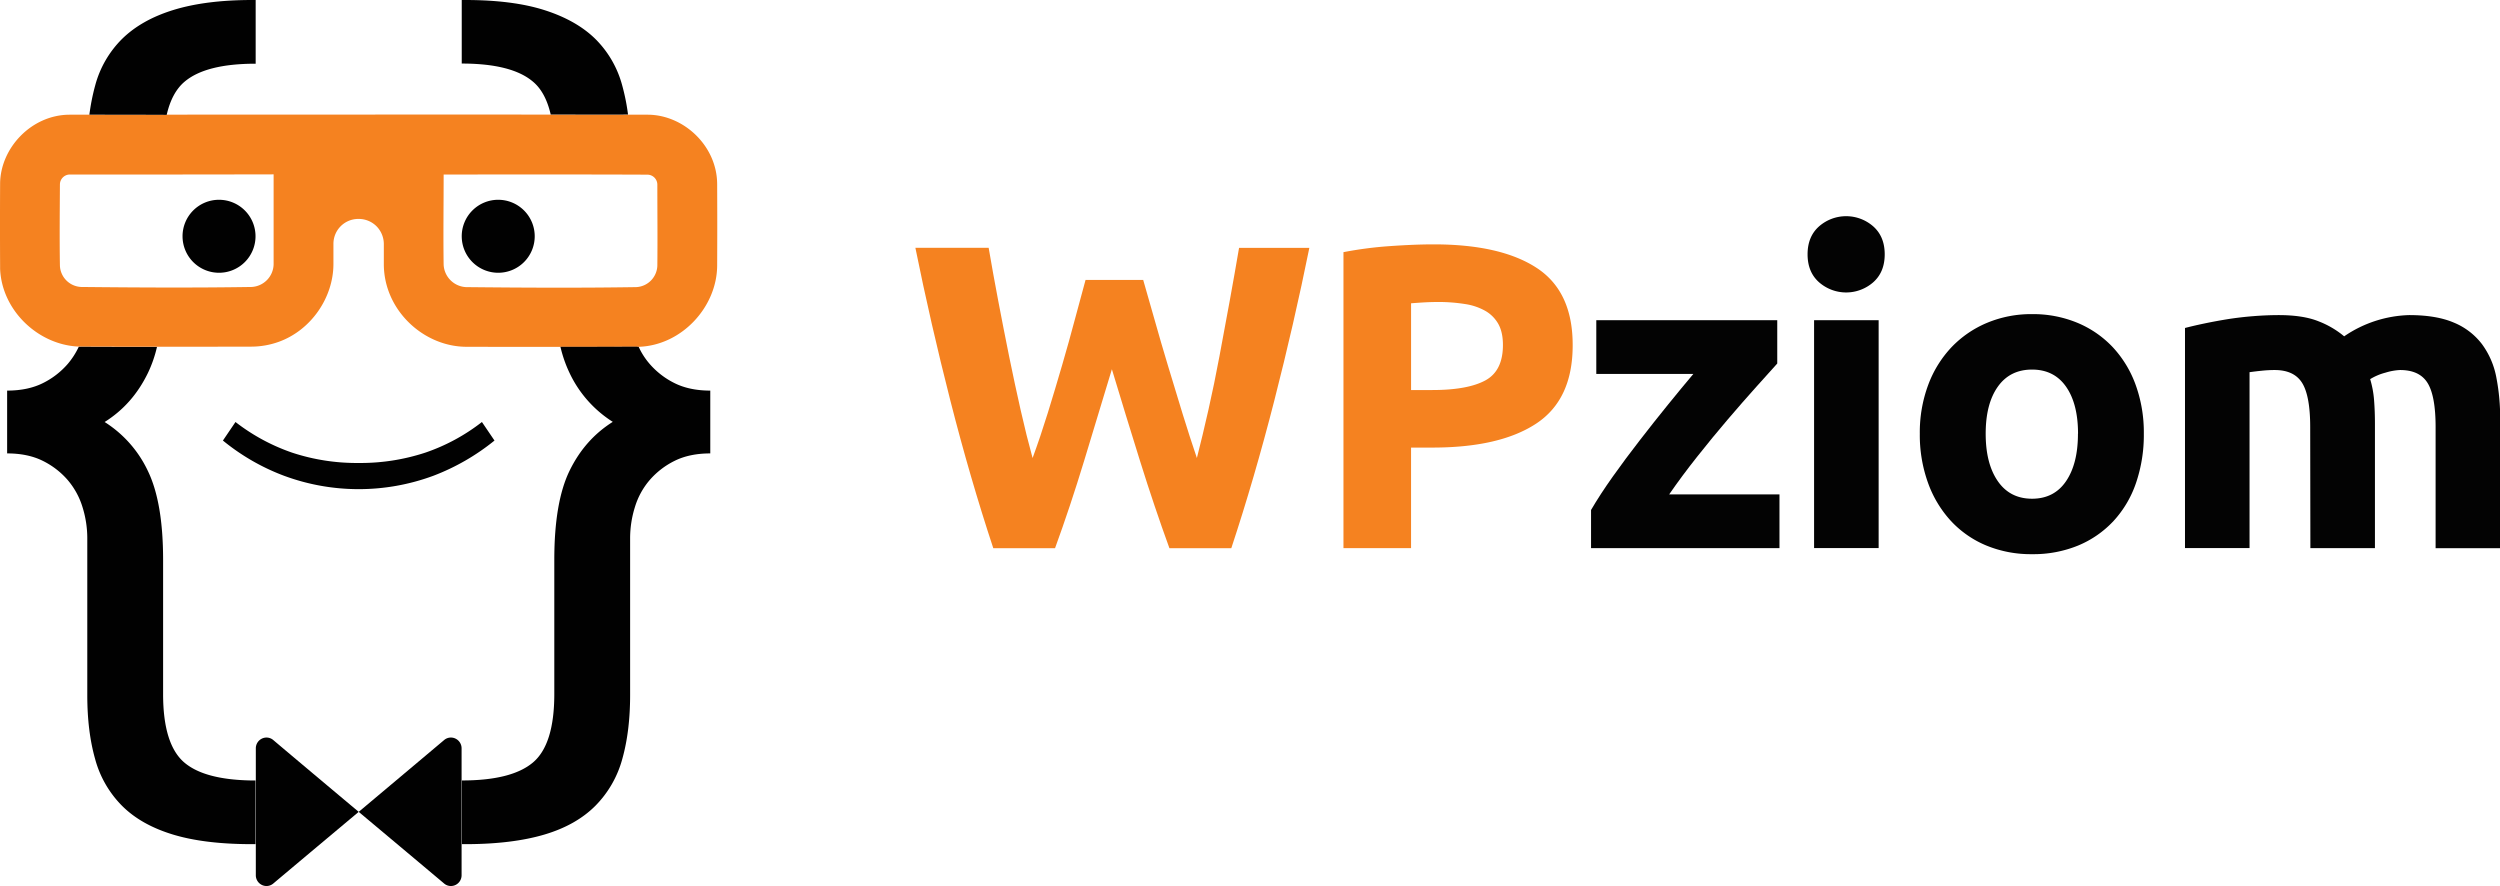
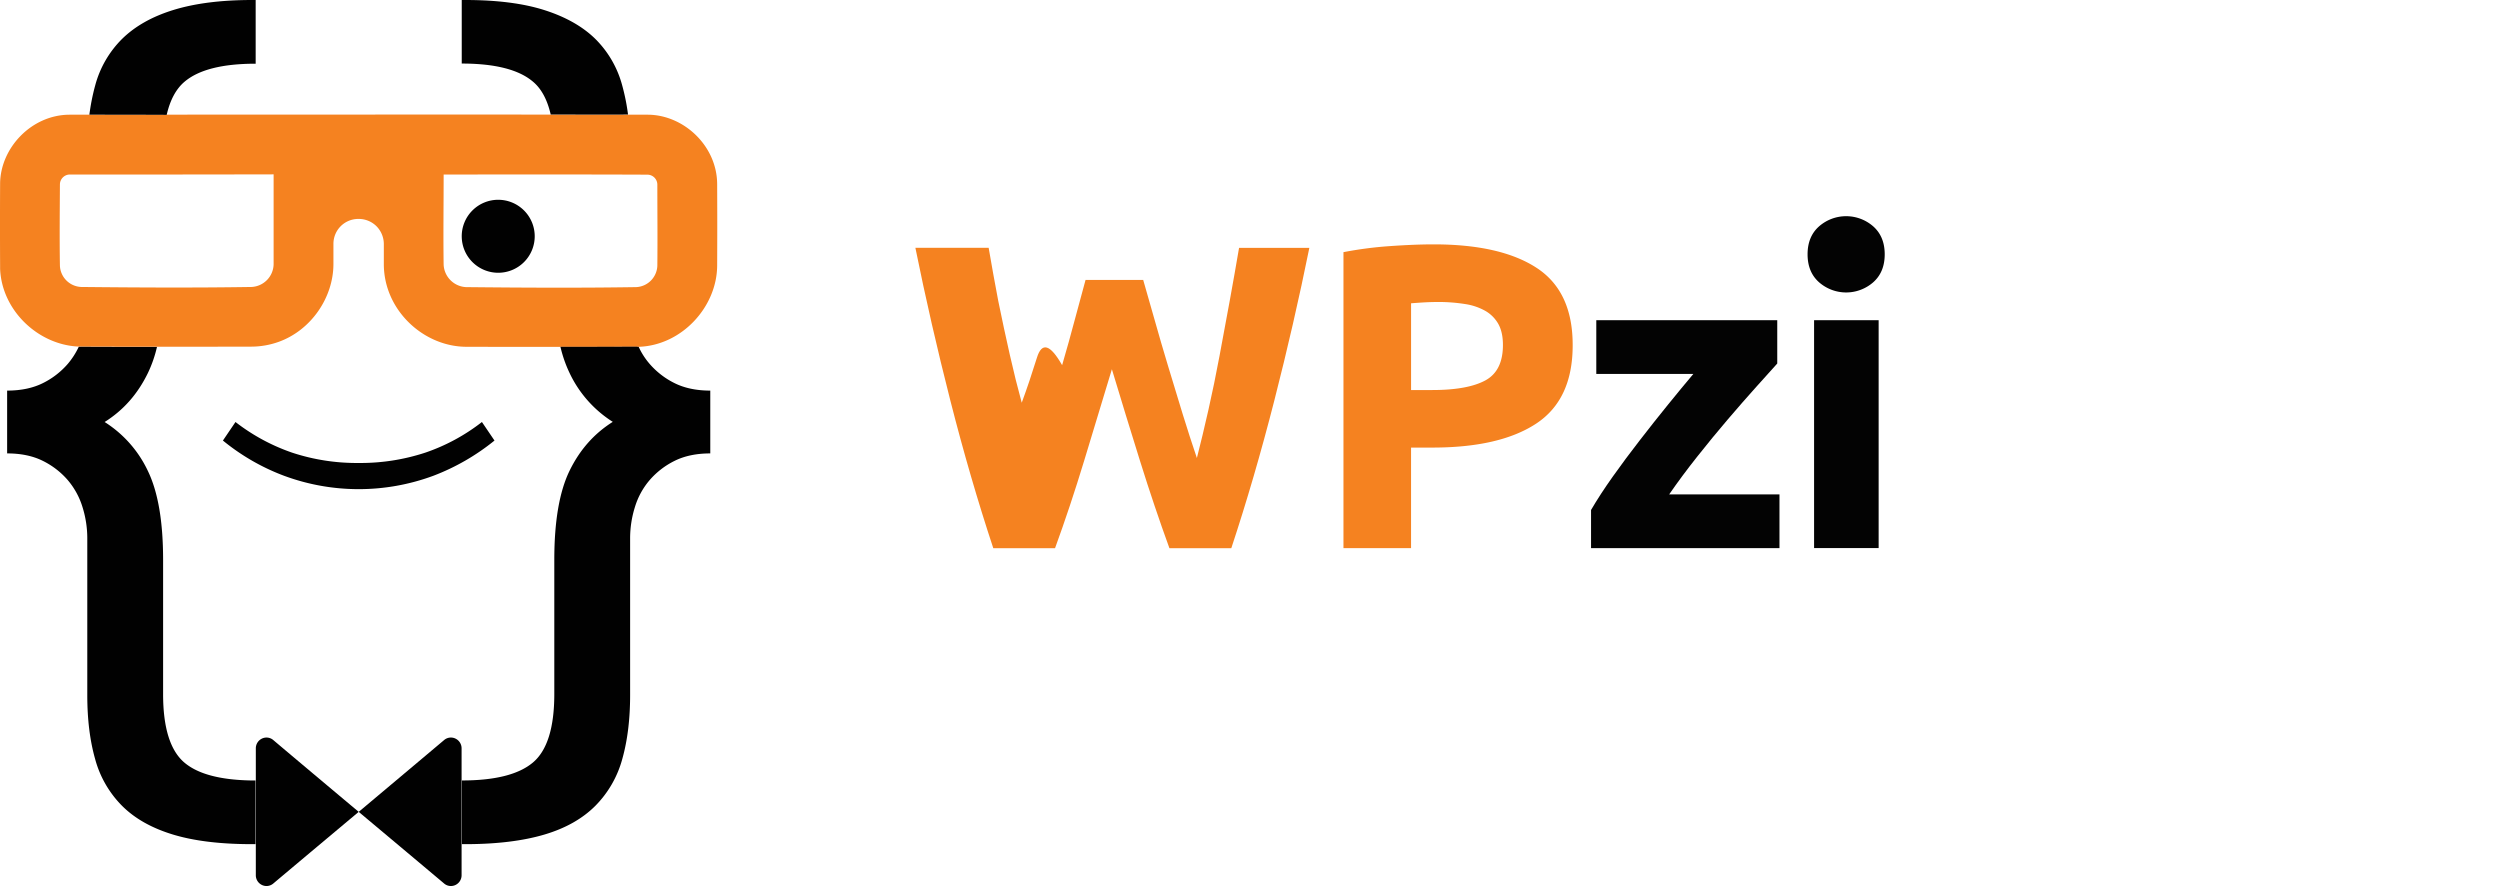
<svg xmlns="http://www.w3.org/2000/svg" id="Code_Geek_Logo" data-name="Code Geek Logo" viewBox="0 0 1671.78 592.49">
  <defs>
    <style>.cls-1{isolation:isolate;}.cls-2{fill:#f58220;}.cls-3{fill:#030303;}.cls-4{fill:#010101;}</style>
  </defs>
  <title>Wpziom-logo</title>
  <g class="cls-1">
    <g class="cls-1">
-       <path class="cls-2" d="M819,250q3.47,11.88,7.66,26.8t9,30.86q4.77,15.94,9.69,31.87t9.55,29.55q3.78-14.78,7.71-32.16T870,301q3.49-18.54,6.84-36.94t6.26-35.49h47q-10.2,50.42-23.47,102.28t-28.71,98.52H836.53q-10.12-27.82-19.67-58.38t-18.8-61.28q-9.28,30.72-18.57,61.28t-19.44,58.38H718.75q-15.43-46.65-28.66-98.52T666.66,228.52h49q2.91,17.1,6.41,35.49T729.32,301q3.78,18.55,7.71,35.93t8,32.16q5.22-14.19,10.16-30.13T764.78,307q4.65-15.93,8.56-30.71T780.45,250Z" transform="translate(-54.53 -62.8)" />
+       <path class="cls-2" d="M819,250q3.47,11.88,7.66,26.8t9,30.86q4.77,15.94,9.69,31.87t9.55,29.55q3.78-14.78,7.71-32.16T870,301q3.49-18.54,6.84-36.94t6.26-35.49h47q-10.2,50.42-23.47,102.28t-28.71,98.52H836.53q-10.12-27.82-19.67-58.38t-18.8-61.28q-9.28,30.72-18.57,61.28t-19.44,58.38H718.75q-15.43-46.65-28.66-98.52T666.66,228.52h49q2.91,17.1,6.41,35.49q3.78,18.55,7.71,35.93t8,32.16q5.22-14.19,10.16-30.13T764.78,307q4.65-15.93,8.56-30.71T780.45,250Z" transform="translate(-54.53 -62.8)" />
      <path class="cls-2" d="M1013.2,226.21q44.91,0,69,15.79t24,51.72q0,36.22-24.34,52.3t-69.54,16.08h-14.2v67.22h-45.2V231.42a256.64,256.64,0,0,1,31.29-4.06Q1000.74,226.21,1013.2,226.21Zm2.9,38.54q-4.93,0-9.71.29t-8.26.58v58h14.2q23.47,0,35.35-6.37t11.88-23.76q0-8.4-3-13.91a23.15,23.15,0,0,0-8.69-8.84,39.23,39.23,0,0,0-13.76-4.64A113.73,113.73,0,0,0,1016.1,264.74Z" transform="translate(-54.53 -62.8)" />
    </g>
    <g class="cls-1">
      <path class="cls-3" d="M1243,305.89l-14.08,15.65q-8.85,9.85-19,21.73t-20.47,24.92q-10.31,13-18.72,25.21h73.75v35.93h-126v-25.5q6.08-10.43,14.63-22.46t18-24.19q9.41-12.17,18.69-23.61t17.09-20.72h-64.9V276.91H1243Z" transform="translate(-54.53 -62.8)" />
      <path class="cls-3" d="M1314.86,232.87q0,11.88-7.68,18.69a27.49,27.49,0,0,1-36.22,0q-7.68-6.8-7.68-18.69t7.68-18.69a27.49,27.49,0,0,1,36.22,0Q1314.86,221,1314.86,232.87Zm-4.06,196.45h-43.17V276.91h43.17Z" transform="translate(-54.53 -62.8)" />
-       <path class="cls-3" d="M1488.13,352.83a99.1,99.1,0,0,1-5.21,32.89,71.46,71.46,0,0,1-15.07,25.5,67.79,67.79,0,0,1-23.62,16.37,78.85,78.85,0,0,1-30.86,5.79,78,78,0,0,1-30.57-5.79,67.71,67.71,0,0,1-23.61-16.37,74.85,74.85,0,0,1-15.36-25.5,94.33,94.33,0,0,1-5.5-32.89,91,91,0,0,1,5.65-32.74,74.25,74.25,0,0,1,15.65-25.21,70.29,70.29,0,0,1,23.76-16.23,76.5,76.5,0,0,1,30-5.79,77.29,77.29,0,0,1,30.28,5.79,68.82,68.82,0,0,1,23.61,16.23,73.7,73.7,0,0,1,15.36,25.21A93.24,93.24,0,0,1,1488.13,352.83Zm-44,0q0-20-8-31.44t-22.75-11.45q-14.78,0-22.89,11.45t-8.11,31.44q0,20,8.11,31.73t22.89,11.74q14.78,0,22.75-11.74T1444.08,352.83Z" transform="translate(-54.53 -62.8)" />
-       <path class="cls-3" d="M1599.39,348.48q0-20.86-5.36-29.55t-18.4-8.69q-4.06,0-8.4.44t-8.4,1V429.32h-43.17V282.13q5.5-1.45,12.89-3t15.65-2.9q8.26-1.3,17-2t17.1-.72q16.51,0,26.8,4.2a60.61,60.61,0,0,1,17,10,80.74,80.74,0,0,1,43.46-14.2q18.25,0,30,5.07a45.22,45.22,0,0,1,18.69,14.34,54.3,54.3,0,0,1,9.56,22,142.15,142.15,0,0,1,2.61,28.4v86.06h-43.17V348.48q0-20.86-5.36-29.55t-18.4-8.69a38.88,38.88,0,0,0-9.71,1.74,37.83,37.83,0,0,0-10.29,4.35,66.2,66.2,0,0,1,2.61,14.05q.58,7.39.58,15.79v83.16h-43.17Z" transform="translate(-54.53 -62.8)" />
    </g>
  </g>
  <g id="Logo_Shape" data-name="Logo Shape">
    <path class="cls-2" d="M101.1,179.5a6.69,6.69,0,0,0-6.5,6.5c-.1,18.2-.3,36.4,0,54.6a14.87,14.87,0,0,0,14.2,14.1c38,.4,75.9.6,113.9,0a15.53,15.53,0,0,0,14.8-15.2V179.4Q169.4,179.55,101.1,179.5Zm250.1,0c0,20.1-.3,40.3,0,60.4a15.79,15.79,0,0,0,14.9,14.9c38,.4,75.9.6,113.9,0a14.87,14.87,0,0,0,14.1-14.2c.2-18.2,0-36.3,0-54.5a6.69,6.69,0,0,0-6.5-6.5C442.2,179.4,396.7,179.5,351.2,179.5ZM101,139.5s328-.2,386.9,0c23.9.2,46,20.8,46.2,46.2.1,18.3.1,36.6,0,55-.3,27.4-23.5,52.8-52,54h-2c-38,.1-76.1.1-114.1,0-28.5-.3-54.7-24.6-54.8-55.1V225.9a17,17,0,0,0-4.9-11.8,16.82,16.82,0,0,0-11.8-4.9h-.4a16.62,16.62,0,0,0-16.6,16.6v13.7c-.1,22.5-15.1,44.3-36.9,52a54.34,54.34,0,0,1-17.9,3.1c-38,.1-76.1.1-114.1,0-27.4-.3-52.8-23.4-54-52v-2c-.1-18.3-.1-36.6,0-55C54.8,161.7,75.6,139.6,101,139.5Z" transform="translate(-54.53 -62.8)" />
-     <path class="cls-4" d="M201,196.4a24.4,24.4,0,1,1-24.4,24.4A24.37,24.37,0,0,1,201,196.4Z" transform="translate(-54.53 -62.8)" />
    <path class="cls-4" d="M387.7,196.4a24.4,24.4,0,1,1-24.4,24.4A24.37,24.37,0,0,1,387.7,196.4Z" transform="translate(-54.53 -62.8)" />
    <path class="cls-4" d="M422.8,139.4c-2.3-10-6.3-17.4-12-22.1-9.5-8-25.4-12-47.5-12V62.8h2.3c21,0,38.6,2.2,52.8,6.7S444,80.4,452.5,88.7a68.75,68.75,0,0,1,18.1,31.2,140.13,140.13,0,0,1,3.9,19.5C461.5,139.5,443.7,139.4,422.8,139.4Zm58.8,155.3a48.05,48.05,0,0,0,7.4,11.5A53.06,53.06,0,0,0,505.6,319c6.6,3.3,14.6,5,23.9,5v42c-9.3,0-17.3,1.7-23.9,5A53.06,53.06,0,0,0,489,383.8a49.91,49.91,0,0,0-9.9,18.1,69.84,69.84,0,0,0-3.2,20.7v105c0,15.9-1.7,30.1-5.2,42.6a70.83,70.83,0,0,1-18.1,31.5c-8.6,8.6-19.9,15-34.1,19.2s-31.8,6.4-52.8,6.4h-2.3V584.7c22.2,0,38-4,47.5-12s14.3-23.2,14.3-45.8V437.1q0-38.55,10.2-59.5t28.9-32.7a78,78,0,0,1-28.9-32.7,85.29,85.29,0,0,1-6.1-17.5c17,0,33.9,0,50.9-.1A6.15,6.15,0,0,0,481.6,294.7Z" transform="translate(-54.53 -62.8)" />
    <path class="cls-4" d="M114.3,139.5a141.61,141.61,0,0,1,3.9-19.6,68.75,68.75,0,0,1,18.1-31.2c8.6-8.4,19.9-14.8,34.1-19.2s31.8-6.7,52.8-6.7h2.3v42.6c-22.2,0-38,4-47.5,12q-8.55,7.2-12,22.2C143.7,139.5,125.6,139.5,114.3,139.5Zm-7.1,155.2h1.4c17,.1,33.9.1,50.9.1a83.23,83.23,0,0,1-6.1,17.5q-10.2,21-28.9,32.7a78,78,0,0,1,28.9,32.7q10.2,21,10.2,59.5V527c0,22.5,4.8,37.8,14.3,45.8,9,7.6,23.8,11.5,44.2,11.9h3.3v42.6h-2.3c-21,0-38.6-2.1-52.8-6.4s-25.6-10.7-34.1-19.2a70.29,70.29,0,0,1-18.1-31.5c-3.5-12.4-5.2-26.6-5.2-42.6v-105a69.84,69.84,0,0,0-3.2-20.7,50.74,50.74,0,0,0-9.9-18.1A53.06,53.06,0,0,0,83.2,371c-6.6-3.3-14.6-5-23.9-5V324c9.3,0,17.3-1.7,23.9-5a53.06,53.06,0,0,0,16.6-12.8A51.34,51.34,0,0,0,107.2,294.7Z" transform="translate(-54.53 -62.8)" />
    <path class="cls-4" d="M294.4,372.4a138.83,138.83,0,0,0,44.5-6.9A129.26,129.26,0,0,0,376.8,345l8.4,12.4a148.93,148.93,0,0,1-41,23.6,143.78,143.78,0,0,1-99.6,0,145,145,0,0,1-41-23.6L212,345a131.63,131.63,0,0,0,37.9,20.5A138,138,0,0,0,294.4,372.4Z" transform="translate(-54.53 -62.8)" />
    <path class="cls-4" d="M294.4,605.7s-37.5,31.4-57.1,47.9a7,7,0,0,1-7.6,1,7.19,7.19,0,0,1-4.1-6.5V563.2a7.19,7.19,0,0,1,4.1-6.5,7,7,0,0,1,7.6,1C256.9,574.3,294.4,605.7,294.4,605.7Z" transform="translate(-54.53 -62.8)" />
    <path class="cls-4" d="M294.4,605.7s37.5,31.4,57.1,47.9a7,7,0,0,0,7.6,1,7.19,7.19,0,0,0,4.1-6.5V563.2a7.19,7.19,0,0,0-4.1-6.5,7,7,0,0,0-7.6,1C331.8,574.3,294.4,605.7,294.4,605.7Z" transform="translate(-54.53 -62.8)" />
  </g>
</svg>